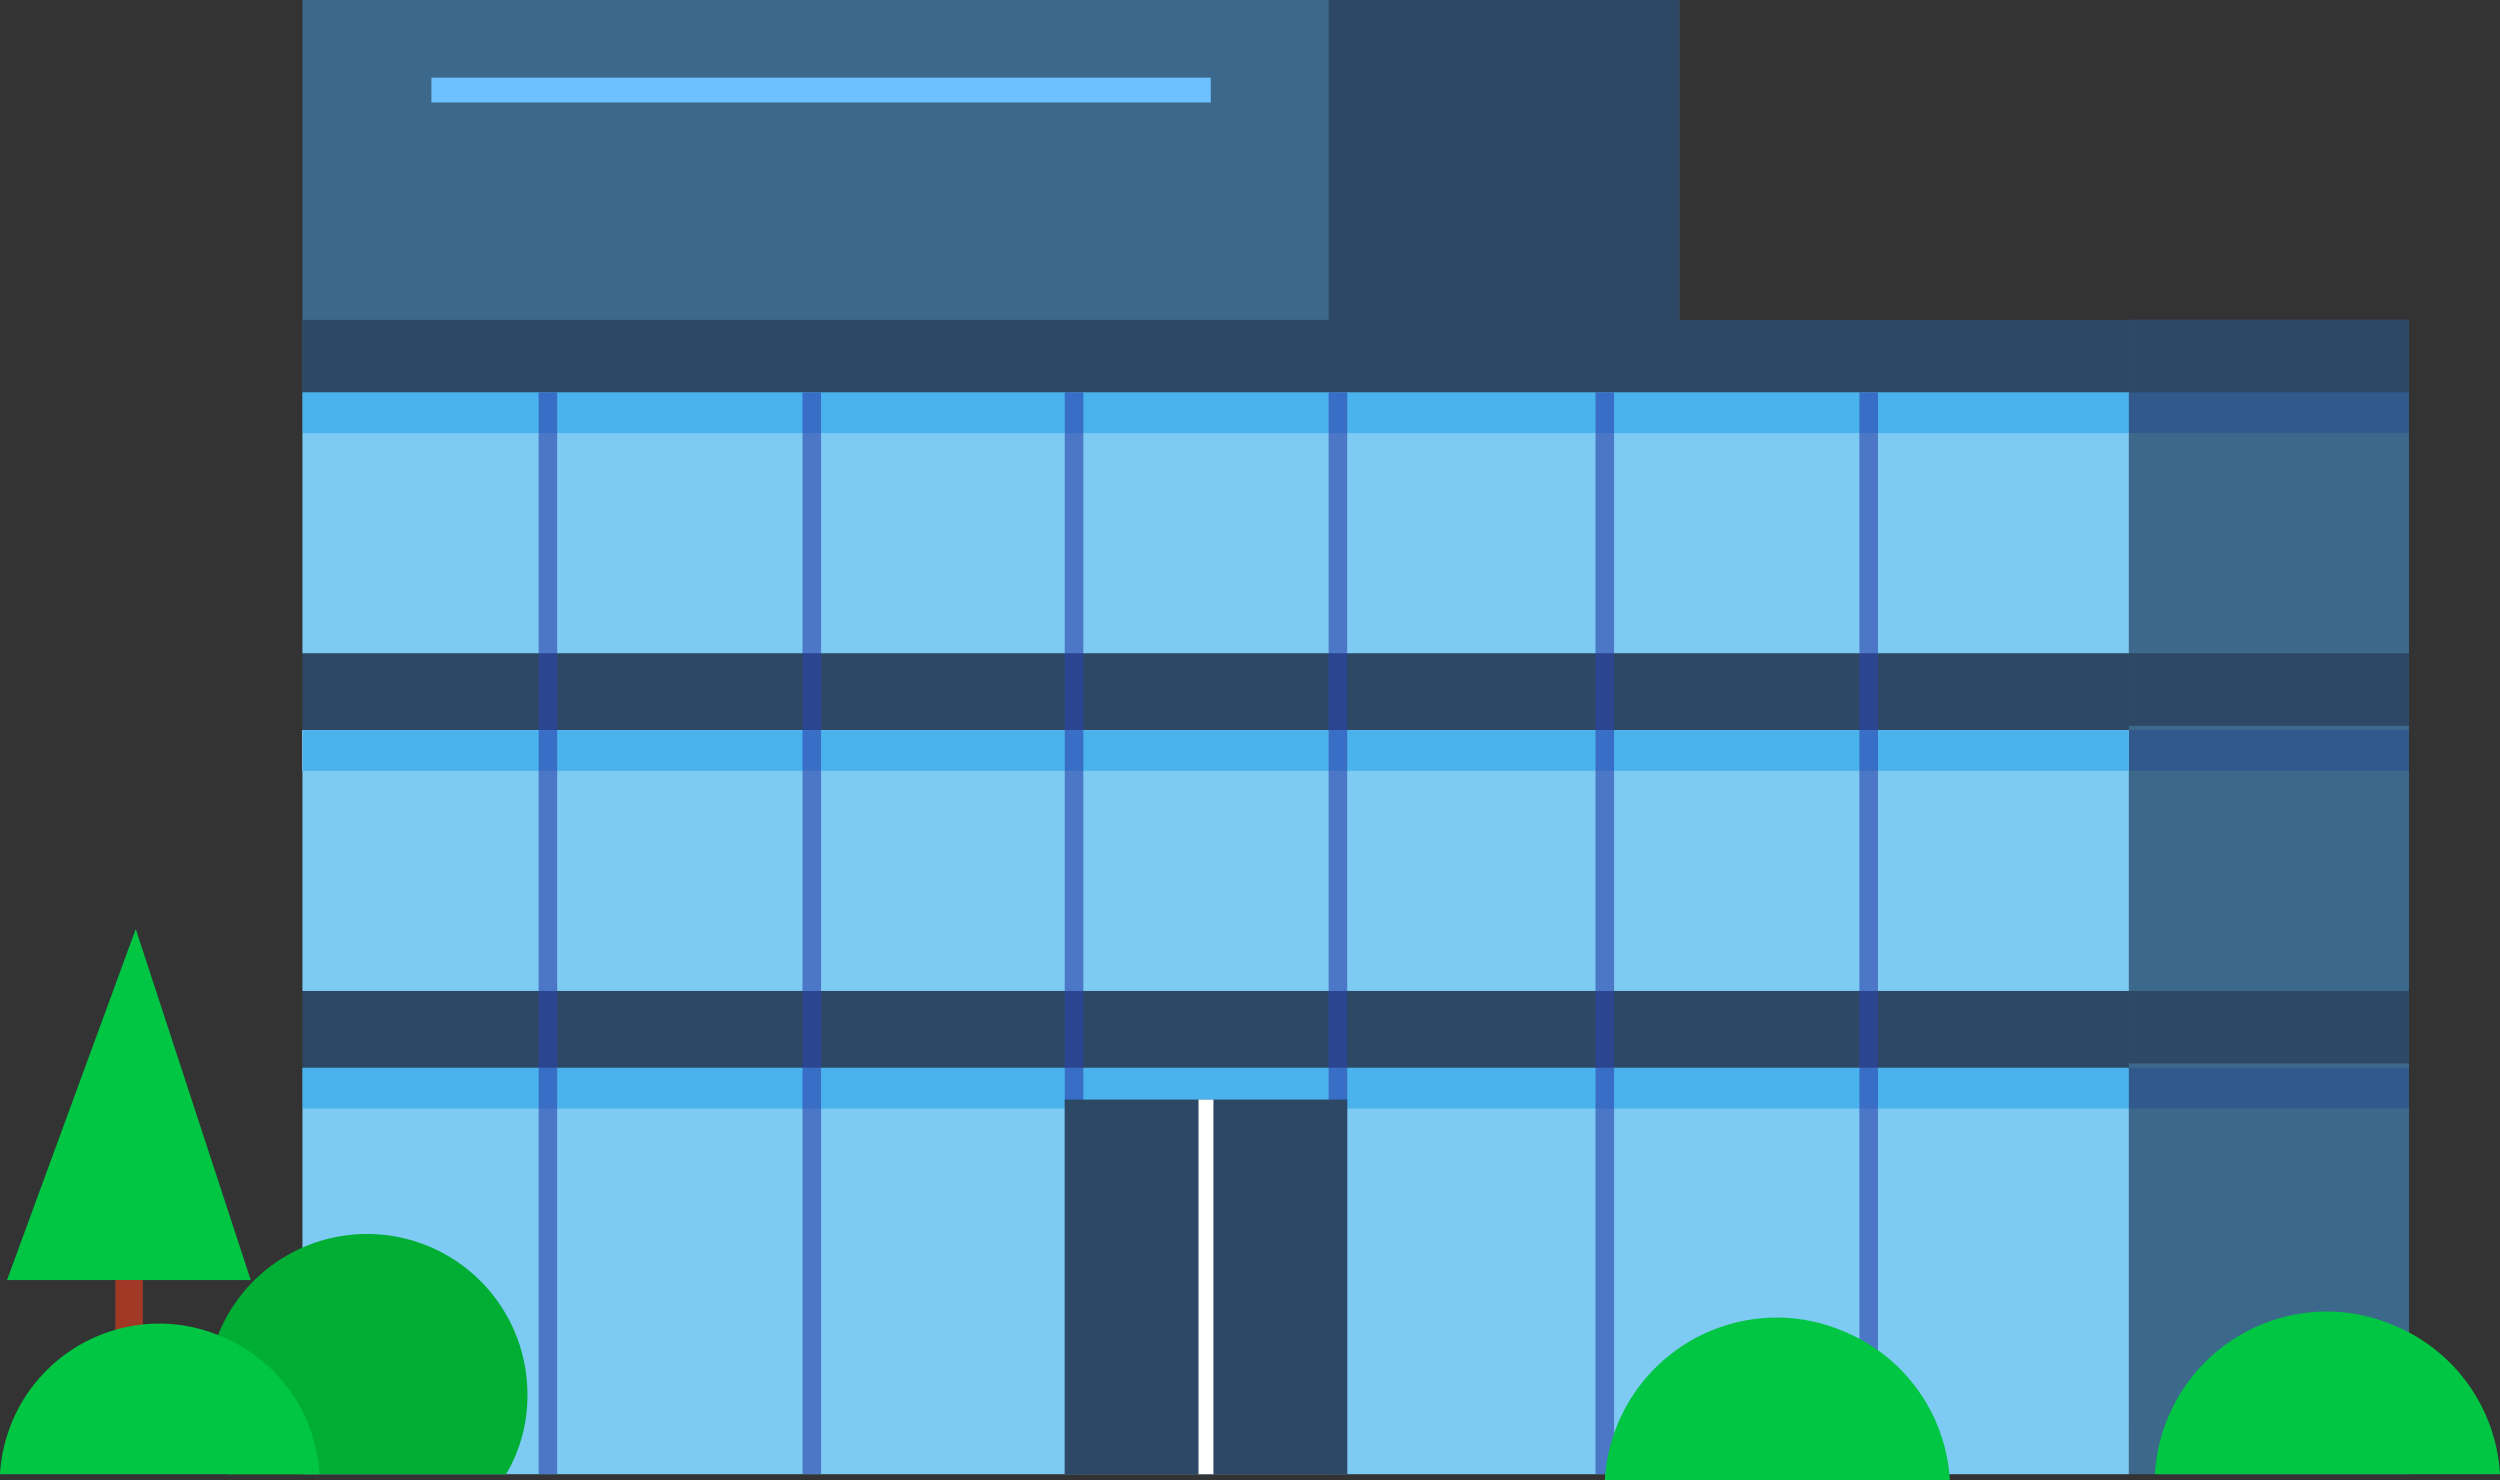
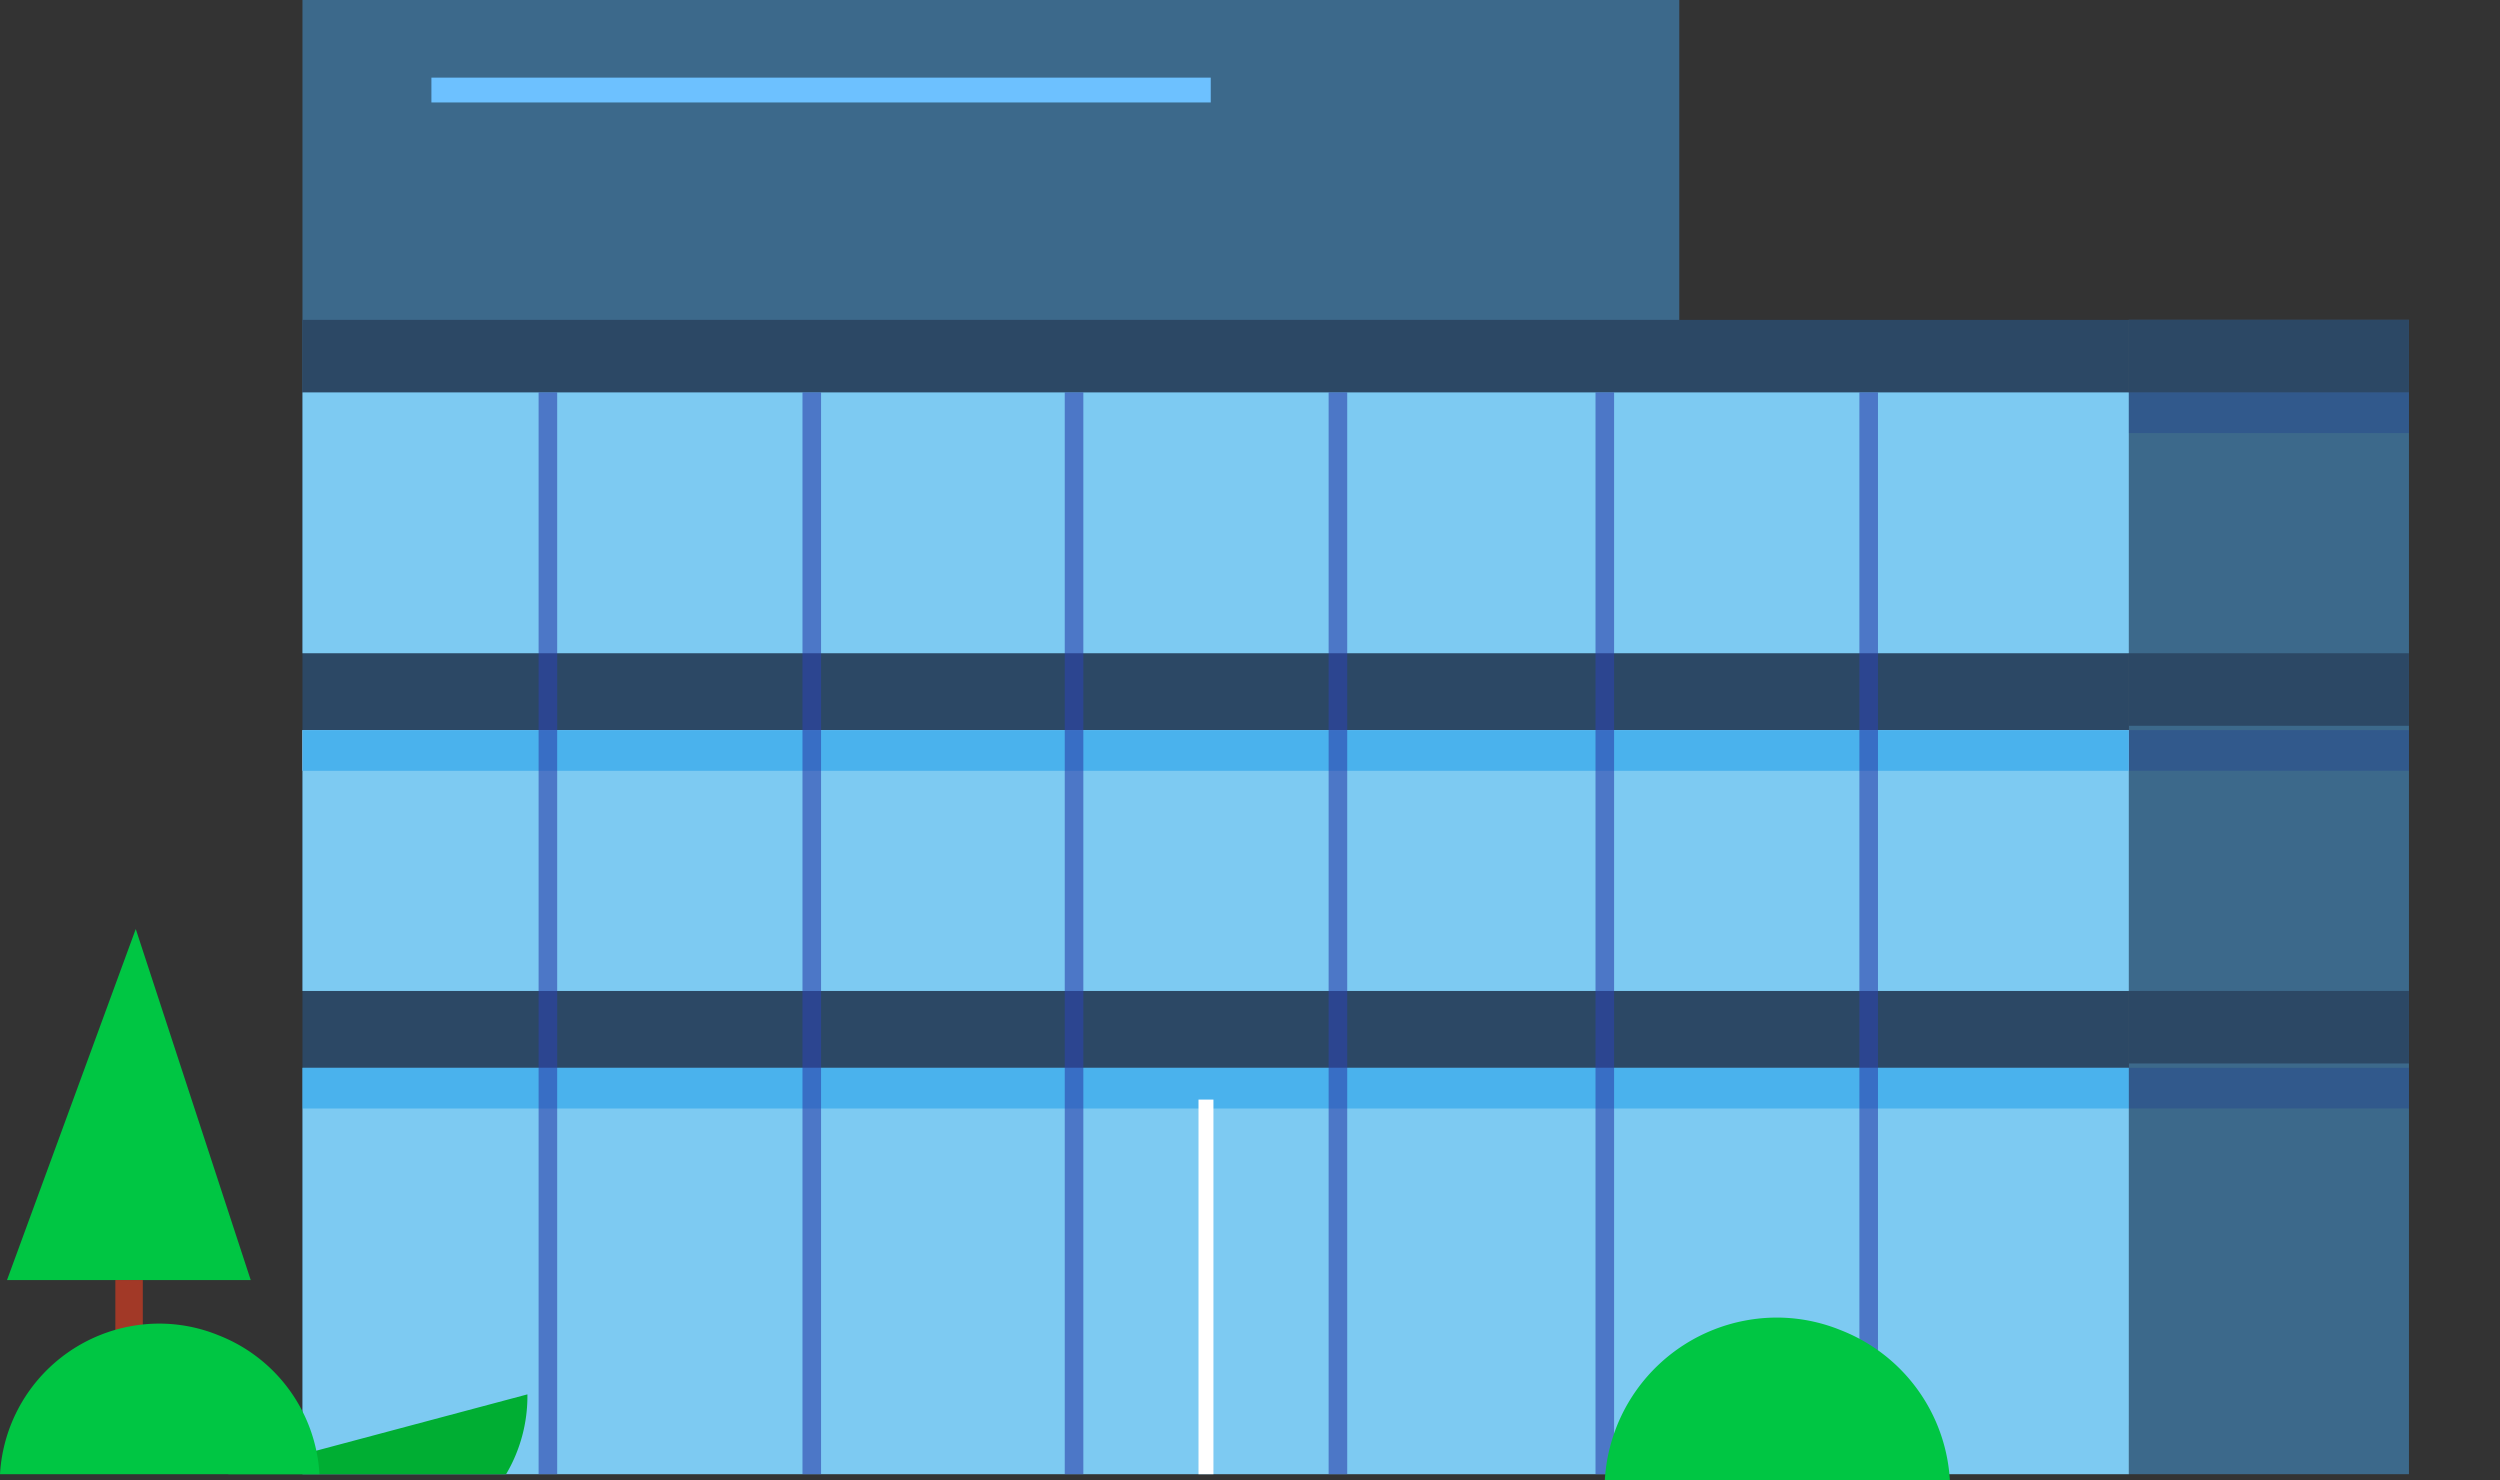
<svg xmlns="http://www.w3.org/2000/svg" width="94.968" height="56.23" viewBox="0 0 94.968 56.23">
  <rect x="0" y="0" width="94.968" height="56.23" fill="#333333" stroke="none" />
  <g id="Group_1186" data-name="Group 1186" transform="translate(-257.423 -960.432)">
    <rect id="Rectangle_4083" data-name="Rectangle 4083" width="52.301" height="14.906" transform="translate(321.214 975.338) rotate(180)" fill="#3c698b" />
-     <rect id="Rectangle_4084" data-name="Rectangle 4084" width="13.32" height="14.906" transform="translate(321.214 975.338) rotate(180)" fill="#2c4865" />
    <rect id="Rectangle_4085" data-name="Rectangle 4085" width="69.379" height="41.995" transform="translate(268.913 972.583)" fill="#2c4865" />
    <rect id="Rectangle_4086" data-name="Rectangle 4086" width="10.641" height="43.85" transform="translate(348.933 1016.432) rotate(180)" fill="#3c698b" />
    <rect id="Rectangle_4087" data-name="Rectangle 4087" width="69.379" height="9.909" transform="translate(268.913 975.338)" fill="#7dcaf2" />
-     <rect id="Rectangle_4088" data-name="Rectangle 4088" width="69.379" height="1.546" transform="translate(268.913 975.338)" fill="#008fe6" opacity="0.41" />
-     <rect id="Rectangle_4089" data-name="Rectangle 4089" width="69.379" height="1.546" transform="translate(268.913 988.167)" fill="#d2e5ff" />
    <rect id="Rectangle_4090" data-name="Rectangle 4090" width="69.379" height="1.546" transform="translate(268.913 988.167)" fill="#d2e5ff" />
    <rect id="Rectangle_4091" data-name="Rectangle 4091" width="69.379" height="9.909" transform="translate(268.913 988.167)" fill="#7dcaf2" />
    <rect id="Rectangle_4092" data-name="Rectangle 4092" width="69.379" height="1.546" transform="translate(268.913 988.167)" fill="#008fe6" opacity="0.41" />
    <rect id="Rectangle_4093" data-name="Rectangle 4093" width="69.379" height="15.438" transform="translate(268.913 1000.995)" fill="#7dcaf2" />
    <rect id="Rectangle_4094" data-name="Rectangle 4094" width="69.379" height="1.546" transform="translate(268.913 1000.995)" fill="#008fe6" opacity="0.41" />
    <rect id="Rectangle_4095" data-name="Rectangle 4095" width="0.706" height="41.094" transform="translate(277.883 975.338)" fill="#2d44ad" opacity="0.61" />
    <rect id="Rectangle_4096" data-name="Rectangle 4096" width="0.706" height="41.094" transform="translate(287.907 975.338)" fill="#2d44ad" opacity="0.61" />
    <rect id="Rectangle_4097" data-name="Rectangle 4097" width="0.706" height="41.094" transform="translate(297.87 975.338)" fill="#2d44ad" opacity="0.61" />
    <rect id="Rectangle_4098" data-name="Rectangle 4098" width="0.706" height="41.094" transform="translate(307.894 975.338)" fill="#2d44ad" opacity="0.61" />
    <rect id="Rectangle_4099" data-name="Rectangle 4099" width="0.706" height="41.094" transform="translate(318.032 975.338)" fill="#2d44ad" opacity="0.61" />
    <rect id="Rectangle_4100" data-name="Rectangle 4100" width="0.706" height="41.094" transform="translate(328.056 975.338)" fill="#2d44ad" opacity="0.61" />
-     <rect id="Rectangle_4101" data-name="Rectangle 4101" width="10.73" height="14.23" transform="translate(297.87 1002.202)" fill="#2c4865" />
    <rect id="Rectangle_4102" data-name="Rectangle 4102" width="0.567" height="14.23" transform="translate(302.951 1002.202)" fill="#fff" />
    <rect id="Rectangle_4103" data-name="Rectangle 4103" width="29.605" height="0.943" transform="translate(273.811 963.381)" fill="#6dc1ff" />
    <rect id="Rectangle_4104" data-name="Rectangle 4104" width="10.641" height="2.756" transform="translate(338.292 972.583)" fill="#2c4865" />
    <rect id="Rectangle_4105" data-name="Rectangle 4105" width="10.641" height="1.546" transform="translate(338.292 975.338)" fill="#1c3890" opacity="0.31" />
    <rect id="Rectangle_4106" data-name="Rectangle 4106" width="10.641" height="1.546" transform="translate(338.292 988.167)" fill="#1c3890" opacity="0.31" />
    <rect id="Rectangle_4107" data-name="Rectangle 4107" width="10.641" height="1.546" transform="translate(338.292 1000.995)" fill="#1c3890" opacity="0.31" />
    <rect id="Rectangle_4108" data-name="Rectangle 4108" width="10.641" height="2.756" transform="translate(338.292 985.247)" fill="#2c4865" />
    <rect id="Rectangle_4109" data-name="Rectangle 4109" width="10.641" height="2.756" transform="translate(338.292 998.075)" fill="#2c4865" />
-     <path id="Path_14652" data-name="Path 14652" d="M277.458,1013.4a5.825,5.825,0,0,1-.811,3.034H266.085a5.825,5.825,0,0,1-.811-3.034,6.092,6.092,0,0,1,12.184,0Z" fill="#00ae33" />
+     <path id="Path_14652" data-name="Path 14652" d="M277.458,1013.4a5.825,5.825,0,0,1-.811,3.034H266.085Z" fill="#00ae33" />
    <path id="Path_14653" data-name="Path 14653" d="M331.493,1016.662H318.385a6.557,6.557,0,0,1,6.554-6.179,6.429,6.429,0,0,1,2.4.475A6.527,6.527,0,0,1,331.493,1016.662Z" fill="#00c643" />
-     <path id="Path_14654" data-name="Path 14654" d="M352.391,1016.432H339.282a6.557,6.557,0,0,1,6.554-6.179,6.429,6.429,0,0,1,2.4.476A6.527,6.527,0,0,1,352.391,1016.432Z" fill="#00c643" />
    <path id="Path_14655" data-name="Path 14655" d="M262.58,995.723l-4.891,13.335h9.258Z" fill="#00c643" />
    <rect id="Rectangle_4110" data-name="Rectangle 4110" width="1.043" height="2.824" transform="translate(261.805 1009.058)" fill="#a23927" />
    <path id="Path_14656" data-name="Path 14656" d="M269.559,1016.432H257.423a6.07,6.07,0,0,1,6.068-5.72,5.947,5.947,0,0,1,2.224.44A6.041,6.041,0,0,1,269.559,1016.432Z" fill="#00c643" />
  </g>
</svg>